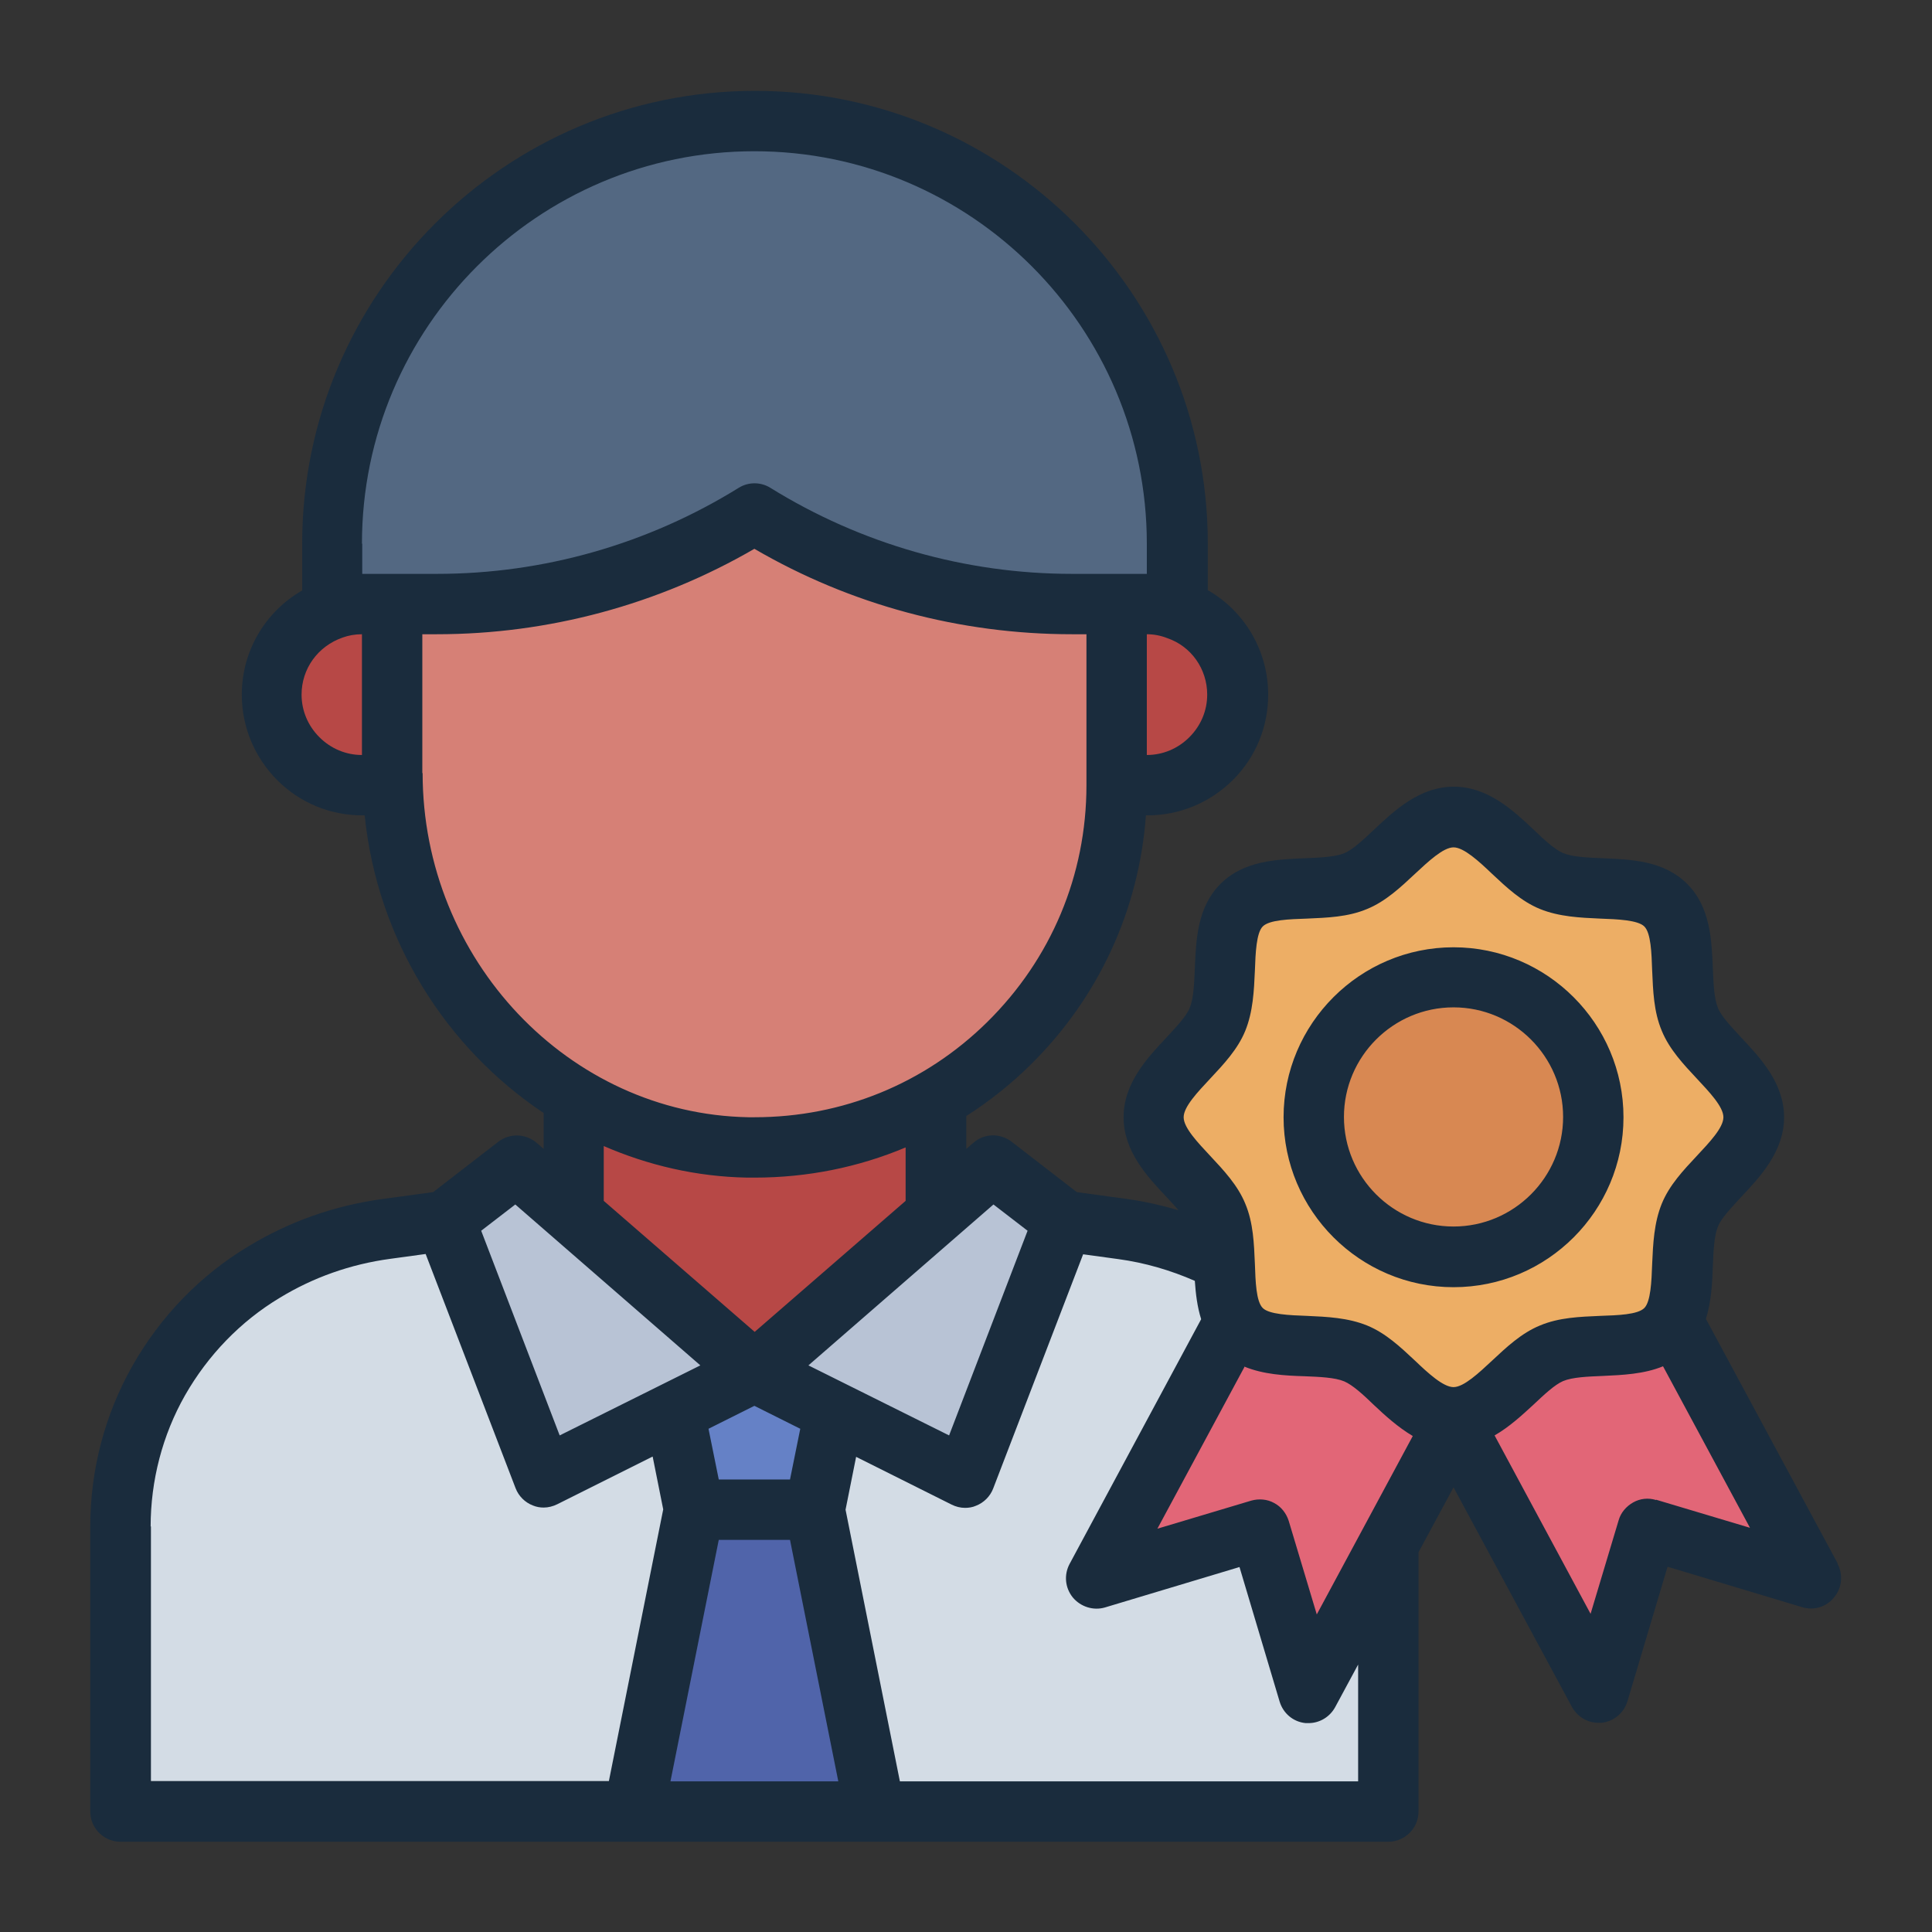
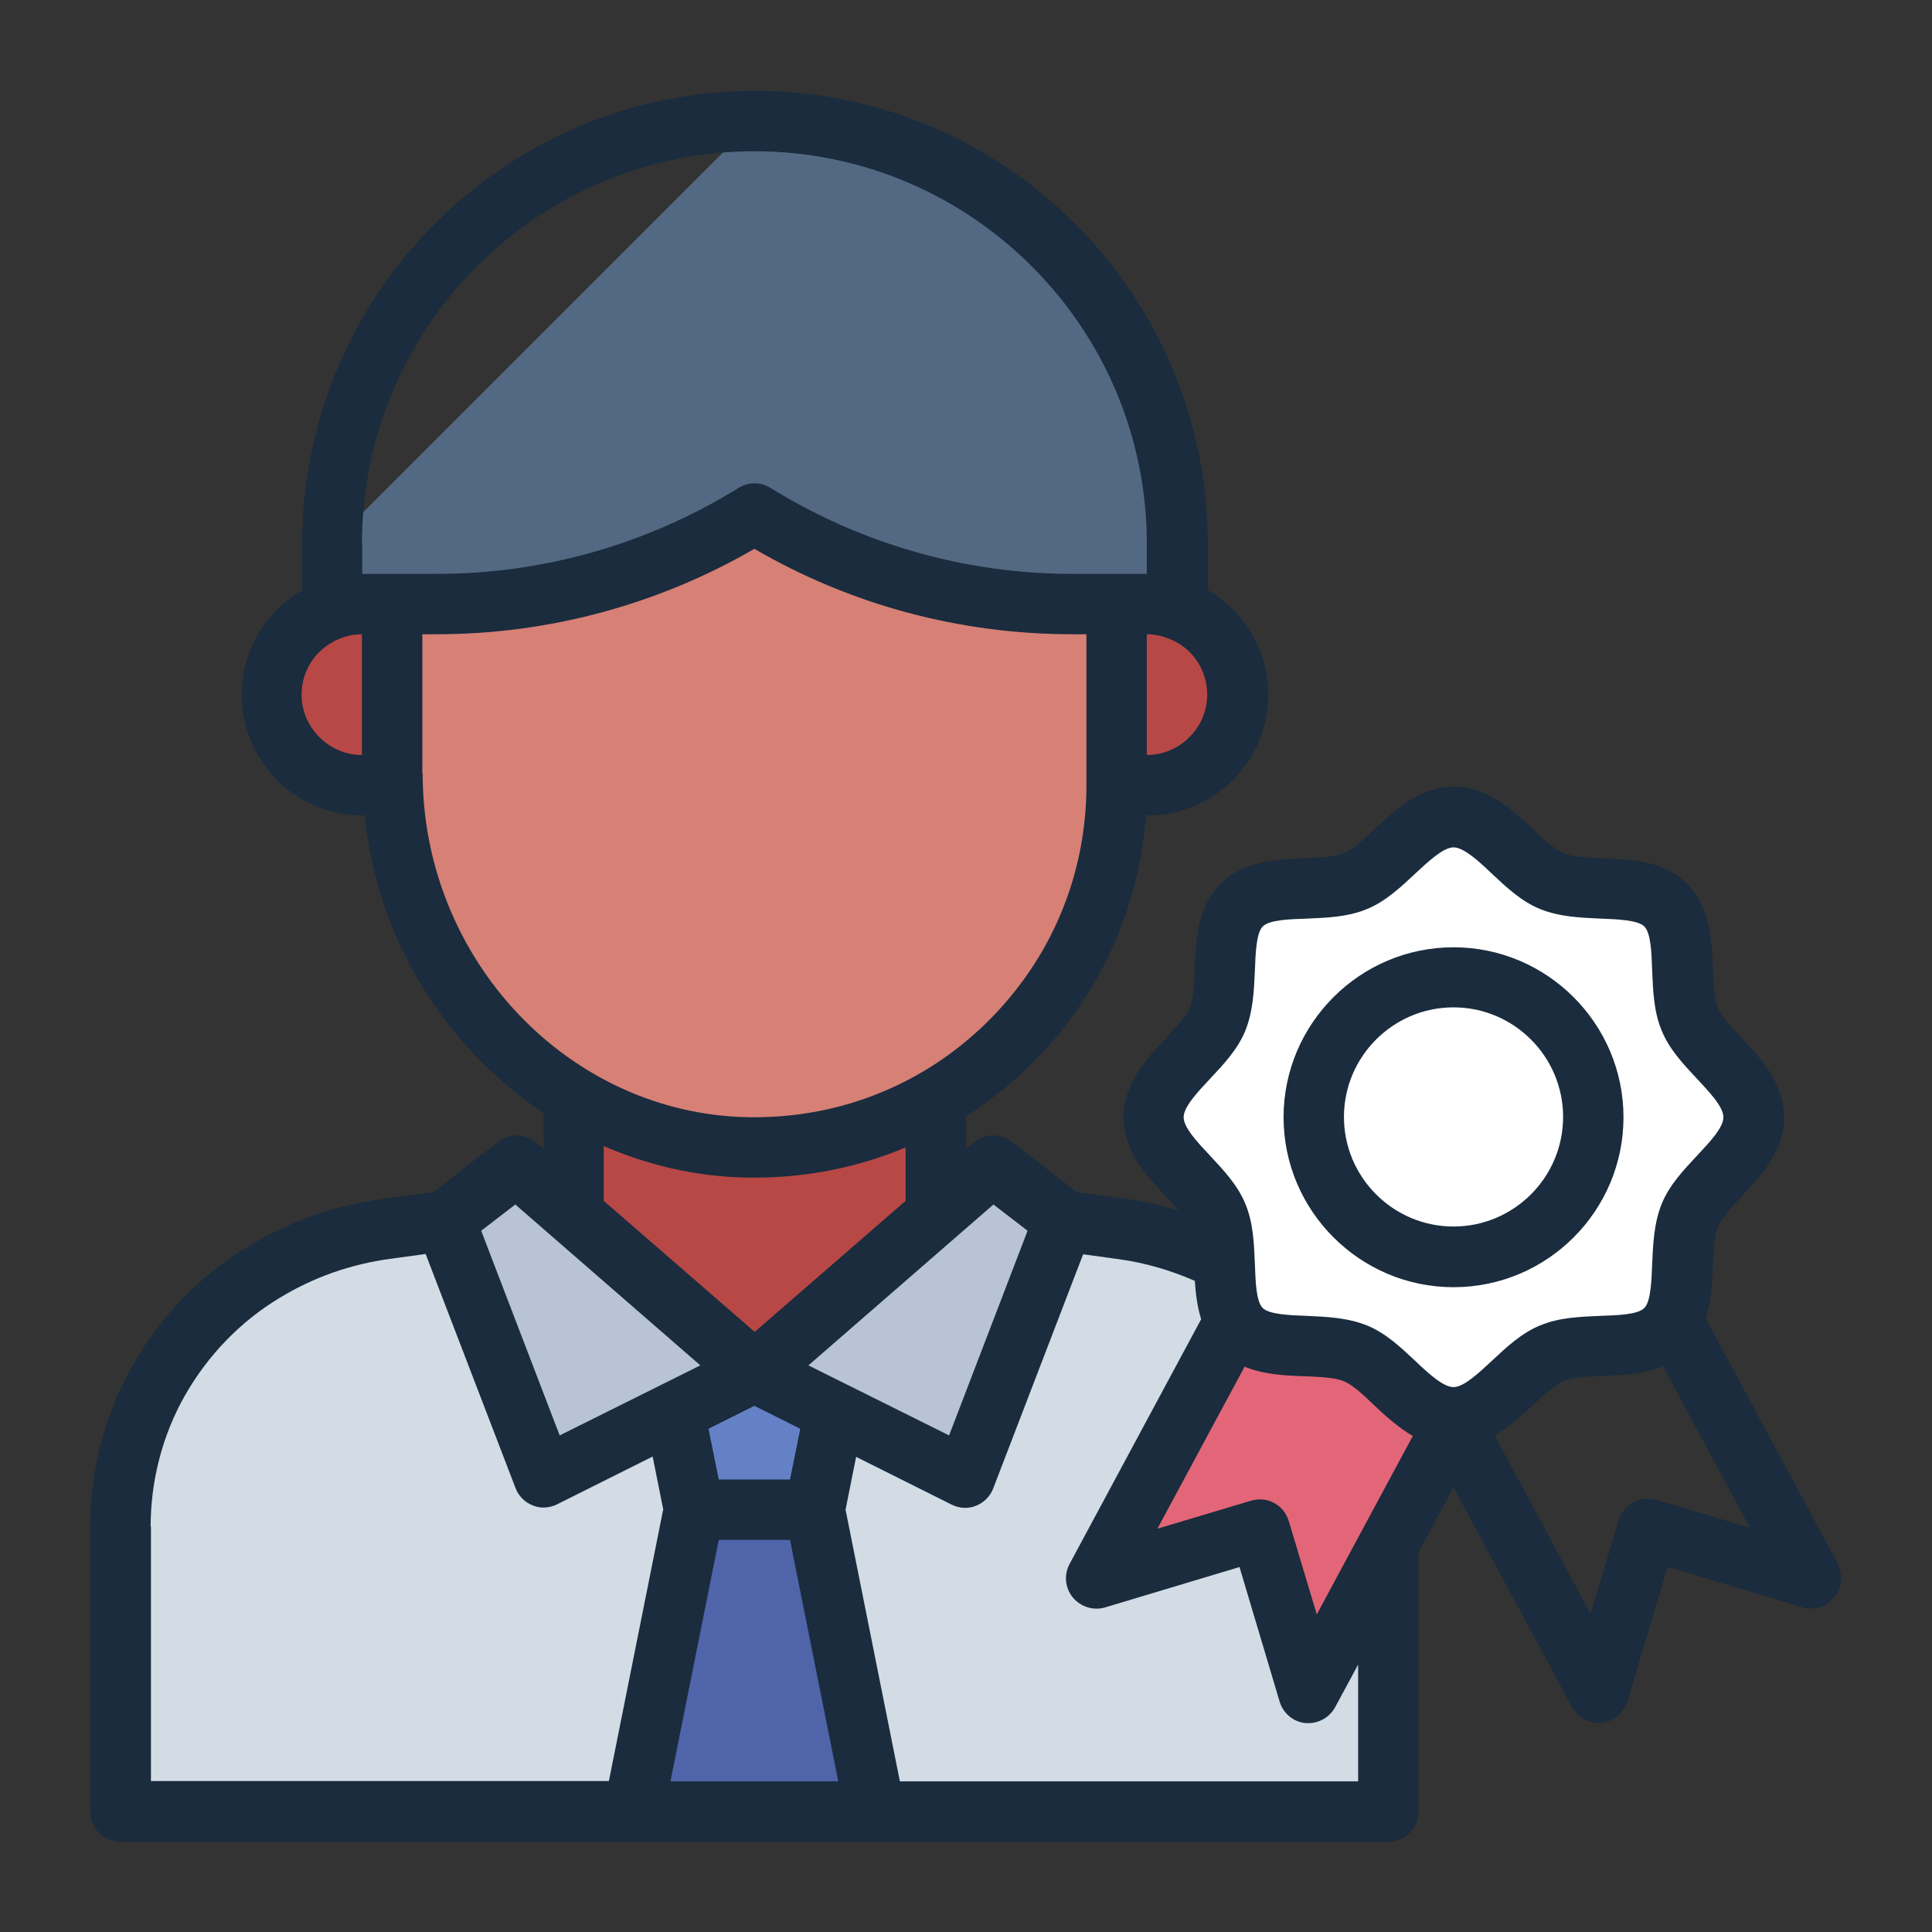
<svg xmlns="http://www.w3.org/2000/svg" id="Filled_Line" viewBox="0 0 64 64">
  <rect x="0" y="0" width="64" height="64" fill="#333333" stroke="none" />
  <defs>
    <style>.cls-1{fill:#5064aa;}.cls-1,.cls-2,.cls-3,.cls-4,.cls-5,.cls-6,.cls-7,.cls-8,.cls-9,.cls-10,.cls-11,.cls-12{stroke-width:0px;}.cls-2{fill:#536882;}.cls-3{fill:#1a2c3d;}.cls-4{fill:#e26677;}.cls-5{fill:#d3dce5;}.cls-6{fill:#d68076;}.cls-7{fill:#d88852;}.cls-8{fill:#b74846;}.cls-9{fill:#b8c3d5;}.cls-10{fill:#6581c6;}.cls-11{fill:#fff;}.cls-12{fill:#edae65;}</style>
  </defs>
  <path class="cls-5" d="m37.2,40.7l-12.2-1.7-12.2,1.7c-1.43.2-2.8.69-4.04,1.43h0c-2.95,1.78-4.76,4.98-4.76,8.43v9.44s21,0,21,0h21v-9.44c0-3.45-1.81-6.65-4.76-8.43h0c-1.24-.74-2.61-1.23-4.04-1.43Z" />
  <path class="cls-8" d="m31,33v7.91c0,1.3-.65,2.52-1.74,3.24h0c-2.58,1.72-5.95,1.72-8.53,0h0c-1.08-.72-1.74-1.94-1.74-3.24v-7.91h12Z" />
-   <path class="cls-2" d="m25,4h0c7.73,0,14,6.27,14,14v5H11v-5c0-7.73,6.27-14,14-14Z" />
+   <path class="cls-2" d="m25,4h0c7.73,0,14,6.27,14,14v5H11v-5Z" />
  <path class="cls-8" d="m35,20h3c1.66,0,3,1.34,3,3h0c0,1.66-1.34,3-3,3h-3v-6h0Z" />
  <path class="cls-8" d="m9,20h3c1.66,0,3,1.34,3,3h0c0,1.66-1.34,3-3,3h-3v-6h0Z" transform="translate(24 46) rotate(180)" />
  <path class="cls-6" d="m37,20h-1.48c-3.72,0-7.36-1.04-10.52-3h0s0,0,0,0c-3.16,1.96-6.8,3-10.52,3h-1.48v5.6c0,6.61,5.17,12.28,11.78,12.4,6.73.12,12.22-5.3,12.22-12v-6Z" />
  <polygon class="cls-10" points="27 50 23 50 22 45 25 45.45 28 45 27 50" />
  <polygon class="cls-9" points="25 45.45 31.98 48.93 35.25 40.43 32.88 38.6 25 45.45" />
  <polygon class="cls-9" points="25 45.45 18.02 48.93 14.75 40.43 17.12 38.6 25 45.45" />
  <polygon class="cls-1" points="29 60 21 60 23 50 27 50 29 60" />
  <polygon class="cls-4" points="36.32 52.27 41.74 50.64 43.36 56.06 50 43.73 42.96 39.94 36.32 52.27" />
-   <polygon class="cls-4" points="60 52.27 54.58 50.64 52.96 56.06 46.32 43.73 53.36 39.94 60 52.27" />
  <path class="cls-11" d="m58.1,37c0,1.25-1.67,2.16-2.12,3.24s.05,2.94-.8,3.79-2.66.33-3.79.8-1.99,2.12-3.24,2.12-2.16-1.67-3.24-2.12-2.94.05-3.79-.8-.33-2.66-.8-3.79-2.12-1.99-2.12-3.24,1.67-2.16,2.12-3.24-.05-2.94.8-3.79,2.66-.33,3.79-.8,1.99-2.12,3.24-2.12,2.16,1.67,3.24,2.12,2.94-.05,3.79.8.33,2.66.8,3.79,2.12,1.99,2.12,3.24Z" />
-   <path class="cls-12" d="m58.1,37c0,1.25-1.67,2.16-2.12,3.24s.05,2.94-.8,3.79-2.66.33-3.79.8-1.99,2.12-3.24,2.12-2.16-1.67-3.24-2.12-2.94.05-3.79-.8-.33-2.66-.8-3.79-2.12-1.99-2.12-3.24,1.67-2.16,2.12-3.24-.05-2.94.8-3.79,2.66-.33,3.79-.8,1.99-2.12,3.24-2.12,2.16,1.67,3.24,2.12,2.94-.05,3.79.8.33,2.66.8,3.79,2.12,1.99,2.12,3.24Z" />
-   <circle class="cls-7" cx="48.16" cy="37" r="4.63" />
  <path class="cls-3" d="m60.88,51.8l-4.37-8.11c.18-.57.21-1.18.23-1.75.02-.49.04-1,.17-1.31.11-.28.45-.63.77-.98.63-.67,1.42-1.51,1.42-2.64s-.79-1.97-1.42-2.64c-.32-.35-.66-.7-.77-.98-.13-.31-.15-.82-.17-1.31-.04-.95-.08-2.03-.85-2.8-.77-.77-1.85-.81-2.8-.85-.49-.02-1-.04-1.31-.17-.28-.12-.64-.45-.98-.78-.67-.63-1.51-1.42-2.64-1.42s-1.97.79-2.64,1.42c-.35.33-.7.66-.98.78-.31.13-.82.15-1.31.17-.95.04-2.03.08-2.8.85-.77.77-.81,1.85-.85,2.8-.02.49-.04,1-.17,1.31-.11.28-.45.63-.77.98-.63.67-1.42,1.51-1.42,2.64s.79,1.97,1.42,2.64c.14.15.27.29.4.44-.55-.16-1.12-.29-1.69-.37l-1.68-.23-2.16-1.67c-.38-.29-.91-.28-1.27.04l-.23.2v-1.09c.75-.48,1.46-1.04,2.11-1.68,2.27-2.23,3.61-5.14,3.84-8.28h.05c1.07,0,2.07-.42,2.83-1.17.76-.76,1.17-1.76,1.17-2.83,0-1.46-.79-2.77-2-3.46v-1.54c0-8.27-6.73-15-15-15s-15,6.73-15,15v1.55c-1.22.7-2,2-2,3.45,0,1.07.42,2.07,1.17,2.83.76.76,1.76,1.17,2.83,1.17h.07c.42,4.12,2.69,7.7,5.93,9.86v1.19l-.23-.2c-.36-.31-.89-.33-1.27-.04l-2.16,1.67-1.69.23c-1.6.22-3.08.75-4.42,1.56-1.59.95-2.92,2.32-3.85,3.96-.92,1.62-1.4,3.46-1.4,5.33v9.44c0,.55.45,1,1,1h42c.55,0,1-.45,1-1v-8.59l1.16-2.15,3.92,7.27c.18.33.52.53.88.53.03,0,.07,0,.1,0,.4-.04.74-.32.86-.71l1.33-4.46,4.46,1.34c.39.12.81-.01,1.06-.33.26-.31.3-.75.11-1.11Zm-20.79-16.07c.45-.48.91-.97,1.16-1.58.26-.64.29-1.33.32-2,.02-.59.05-1.25.26-1.46.22-.22.88-.24,1.46-.26.67-.03,1.36-.05,2-.32.61-.25,1.11-.72,1.58-1.16.44-.41.94-.88,1.28-.88s.84.46,1.28.88c.48.45.97.91,1.58,1.16.64.26,1.33.29,2,.32.58.02,1.25.05,1.46.26.22.22.24.88.26,1.46.03.67.05,1.36.32,2,.25.61.72,1.11,1.16,1.58.41.44.88.93.88,1.28s-.47.84-.88,1.28c-.45.48-.91.97-1.16,1.58-.26.64-.29,1.33-.32,2-.02.59-.05,1.25-.26,1.46-.22.22-.88.24-1.46.26-.67.03-1.36.05-2,.32-.61.25-1.11.72-1.58,1.16-.44.41-.94.88-1.28.88s-.84-.46-1.28-.88c-.48-.45-.97-.91-1.58-1.16-.64-.26-1.33-.29-2-.32-.58-.02-1.25-.05-1.46-.26-.22-.22-.24-.88-.26-1.46-.03-.67-.05-1.36-.32-2-.25-.61-.72-1.11-1.16-1.58-.41-.44-.88-.93-.88-1.28s.47-.84.88-1.28Zm1.13,9.54c.63.26,1.34.3,2,.32.49.02,1,.04,1.31.17.28.12.64.45.98.78.37.35.8.74,1.29,1.03l-3.18,5.91-.93-3.1c-.08-.25-.25-.47-.48-.59-.23-.13-.51-.15-.76-.08l-3.11.93,2.88-5.35Zm-8.31-5.37l1.13.87-2.6,6.78-4.66-2.32,6.13-5.33Zm-6.74,9.11h-2.36l-.34-1.68,1.52-.76,1.52.76-.34,1.68Zm13.23-24.59c-.38.38-.88.59-1.41.59v-4c.23,0,.45.04.68.13.79.27,1.32,1.02,1.32,1.87,0,.53-.21,1.03-.59,1.41Zm-27.41-6.41c0-7.17,5.83-13,13-13s13,5.83,13,13v1h-2.48c-3.53,0-6.99-.99-9.99-2.85-.32-.2-.73-.2-1.05,0-3,1.86-6.46,2.85-9.99,2.85h-2.48v-1Zm-1.41,6.41c-.38-.38-.59-.88-.59-1.41,0-.85.53-1.6,1.36-1.89.19-.07.41-.11.64-.11v4c-.53,0-1.03-.21-1.41-.59Zm3.41,1.19v-4.6h.48c3.7,0,7.33-.98,10.52-2.83,3.19,1.86,6.82,2.83,10.52,2.83h0s0,0,0,0h.48v5c0,2.98-1.17,5.76-3.29,7.85-2.07,2.04-4.8,3.15-7.7,3.15-.07,0-.14,0-.21,0-5.95-.11-10.79-5.22-10.79-11.4Zm6,12.35c1.47.64,3.08,1.02,4.76,1.05.08,0,.16,0,.25,0,1.74,0,3.43-.34,5-1v1.77l-5,4.34-5-4.34v-1.83Zm-2.92,1.94l6.13,5.33-4.66,2.32-2.6-6.78,1.13-.87Zm-12.08,10.67c0-1.52.39-3.03,1.14-4.35.76-1.33,1.84-2.45,3.14-3.23,1.1-.67,2.33-1.11,3.66-1.29l1.17-.16,2.98,7.76c.1.26.31.47.57.57.12.05.24.07.36.07.15,0,.31-.04.45-.11l3.16-1.58.35,1.75-1.8,9H5v-8.44Zm17.22,8.44l1.6-8h2.36l1.6,8h-5.56Zm22.78,0h-15.18l-1.8-9,.35-1.75,3.16,1.58c.14.07.29.11.45.11.12,0,.25-.02.36-.07.26-.1.47-.31.57-.57l2.98-7.76,1.17.16c.88.12,1.73.37,2.53.72.03.43.08.86.21,1.27l-4.36,8.11c-.19.36-.15.79.11,1.11.26.31.68.44,1.06.33l4.46-1.34,1.33,4.46c.12.39.45.67.86.71.03,0,.07,0,.1,0,.36,0,.7-.2.88-.53l.76-1.41v3.88Zm9.87-9.32c-.26-.08-.53-.05-.76.08-.23.13-.41.34-.48.59l-.93,3.1-3.18-5.91c.49-.28.92-.68,1.29-1.02.35-.33.7-.66.98-.78.31-.13.82-.15,1.31-.17.65-.03,1.37-.06,2-.32l2.88,5.35-3.11-.93Zm-6.71-7.05c3.11,0,5.63-2.53,5.63-5.63s-2.53-5.63-5.63-5.63-5.63,2.53-5.63,5.63,2.53,5.63,5.63,5.63Zm0-9.27c2,0,3.63,1.63,3.63,3.63s-1.63,3.63-3.63,3.63-3.63-1.63-3.63-3.63,1.63-3.63,3.63-3.63Z" />
</svg>